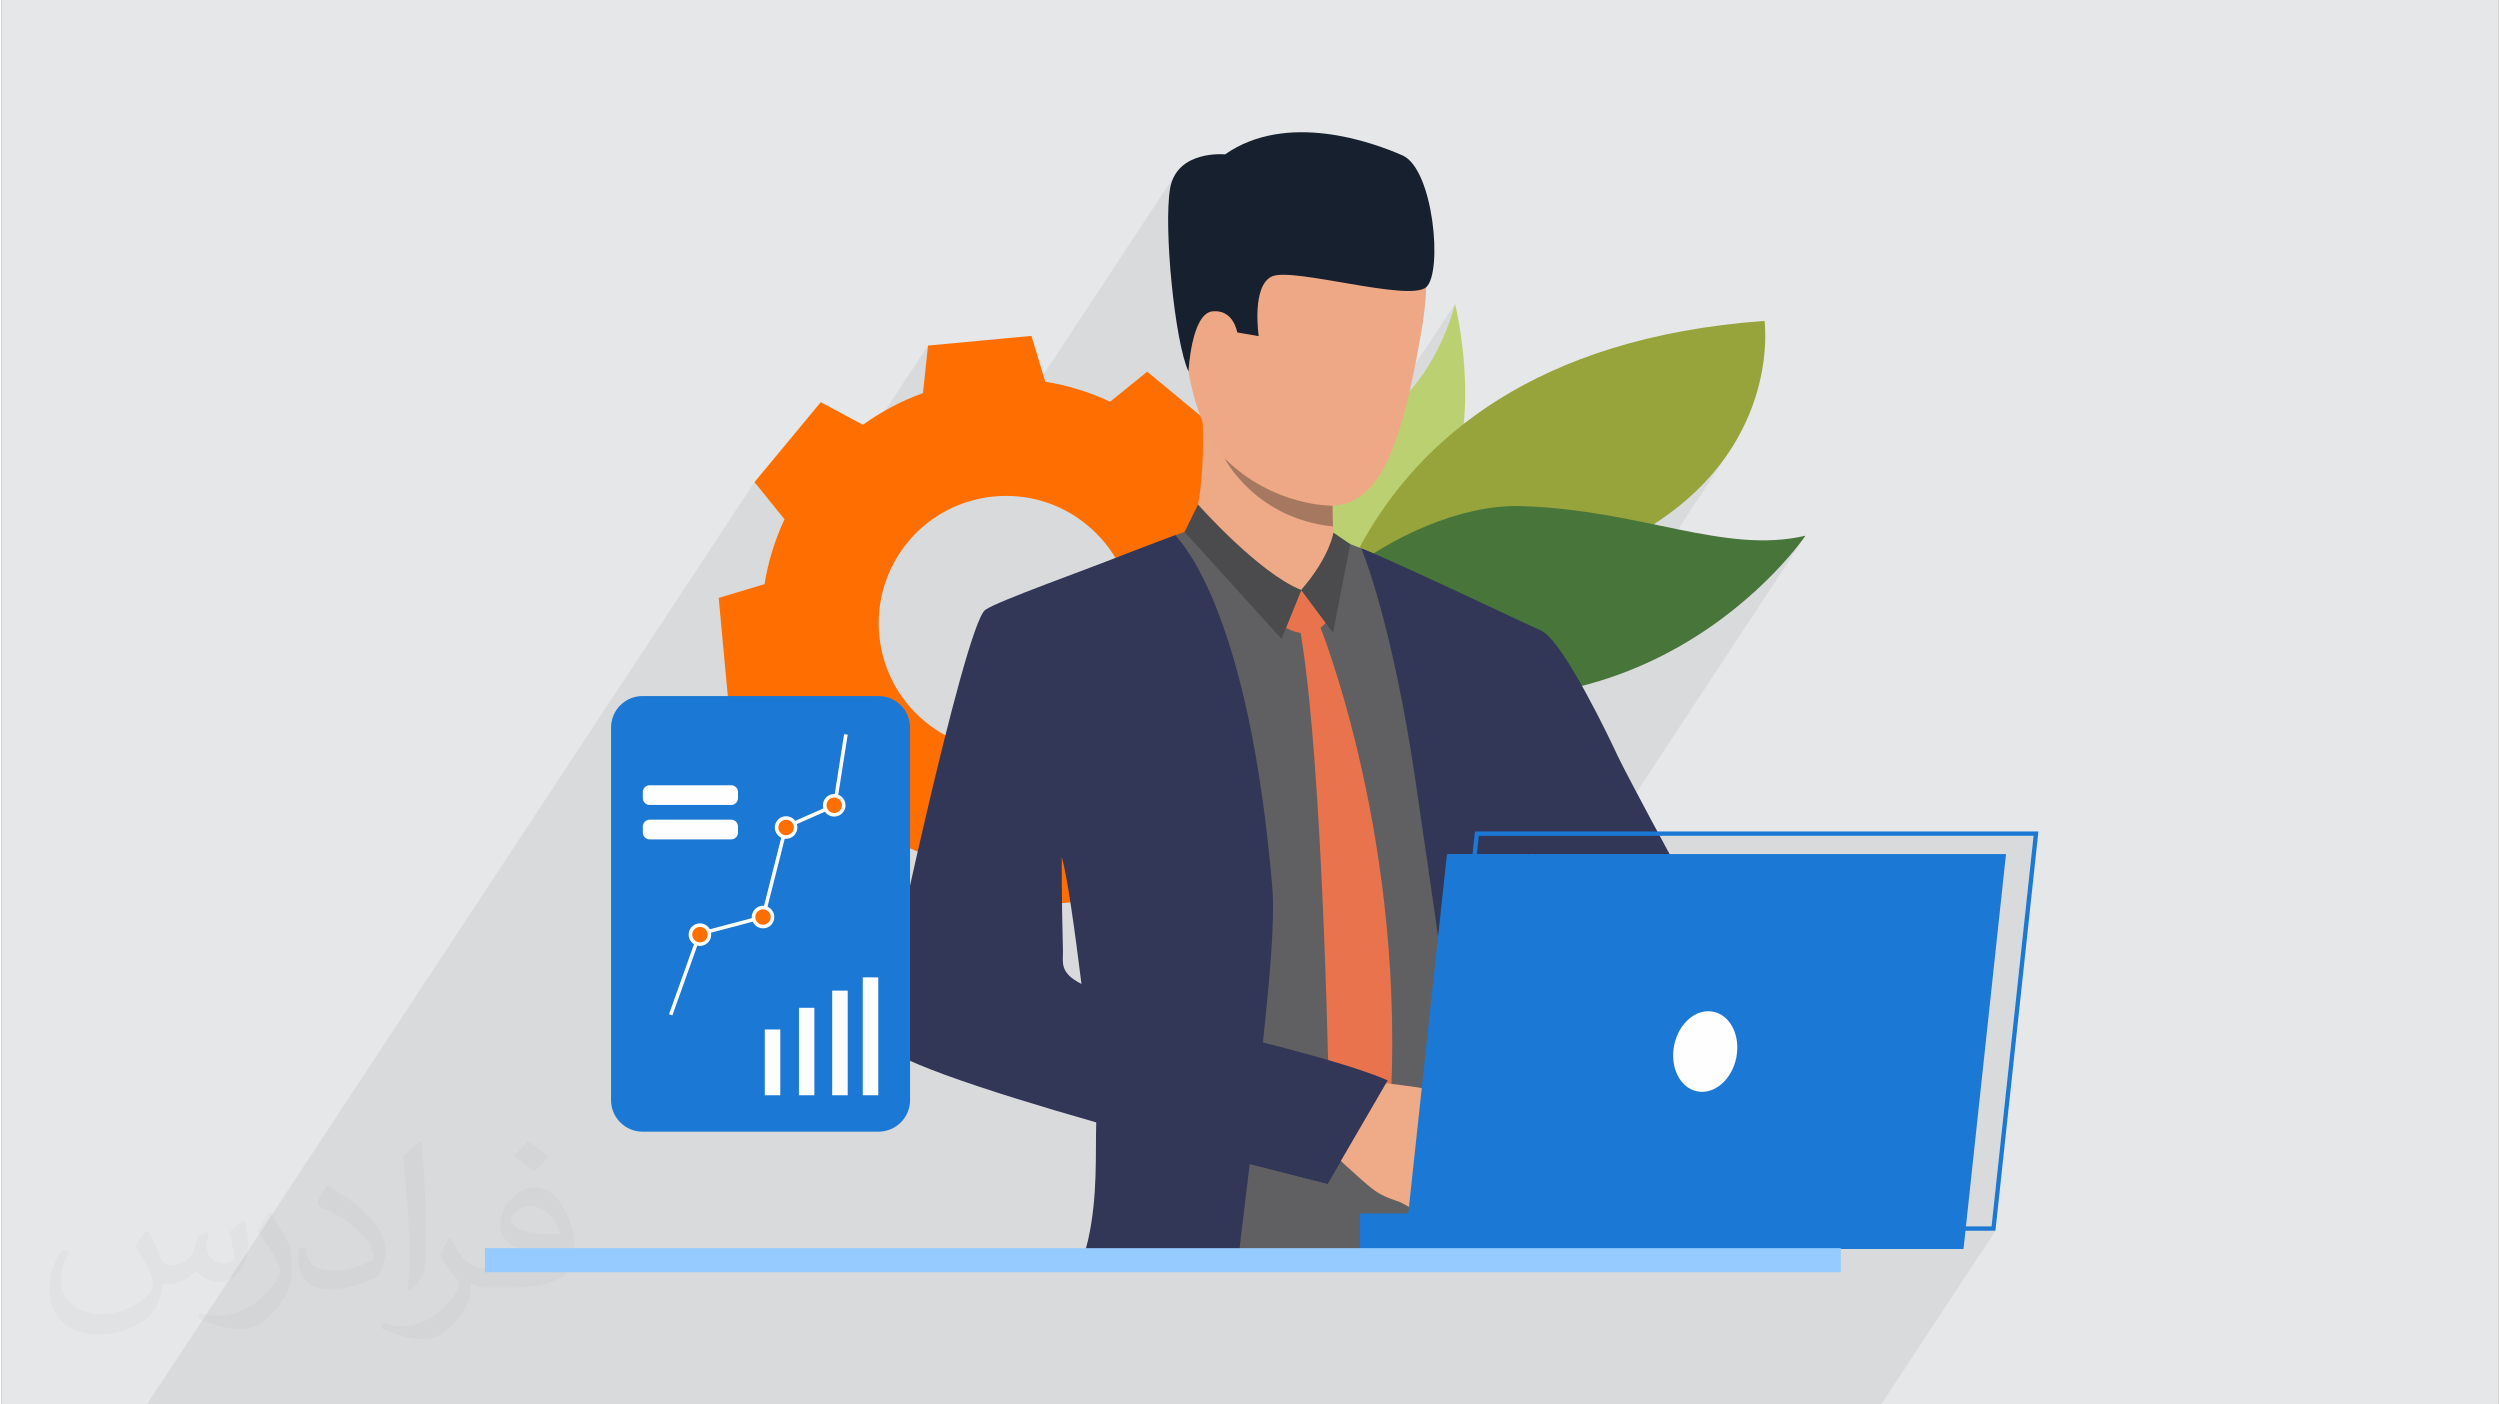
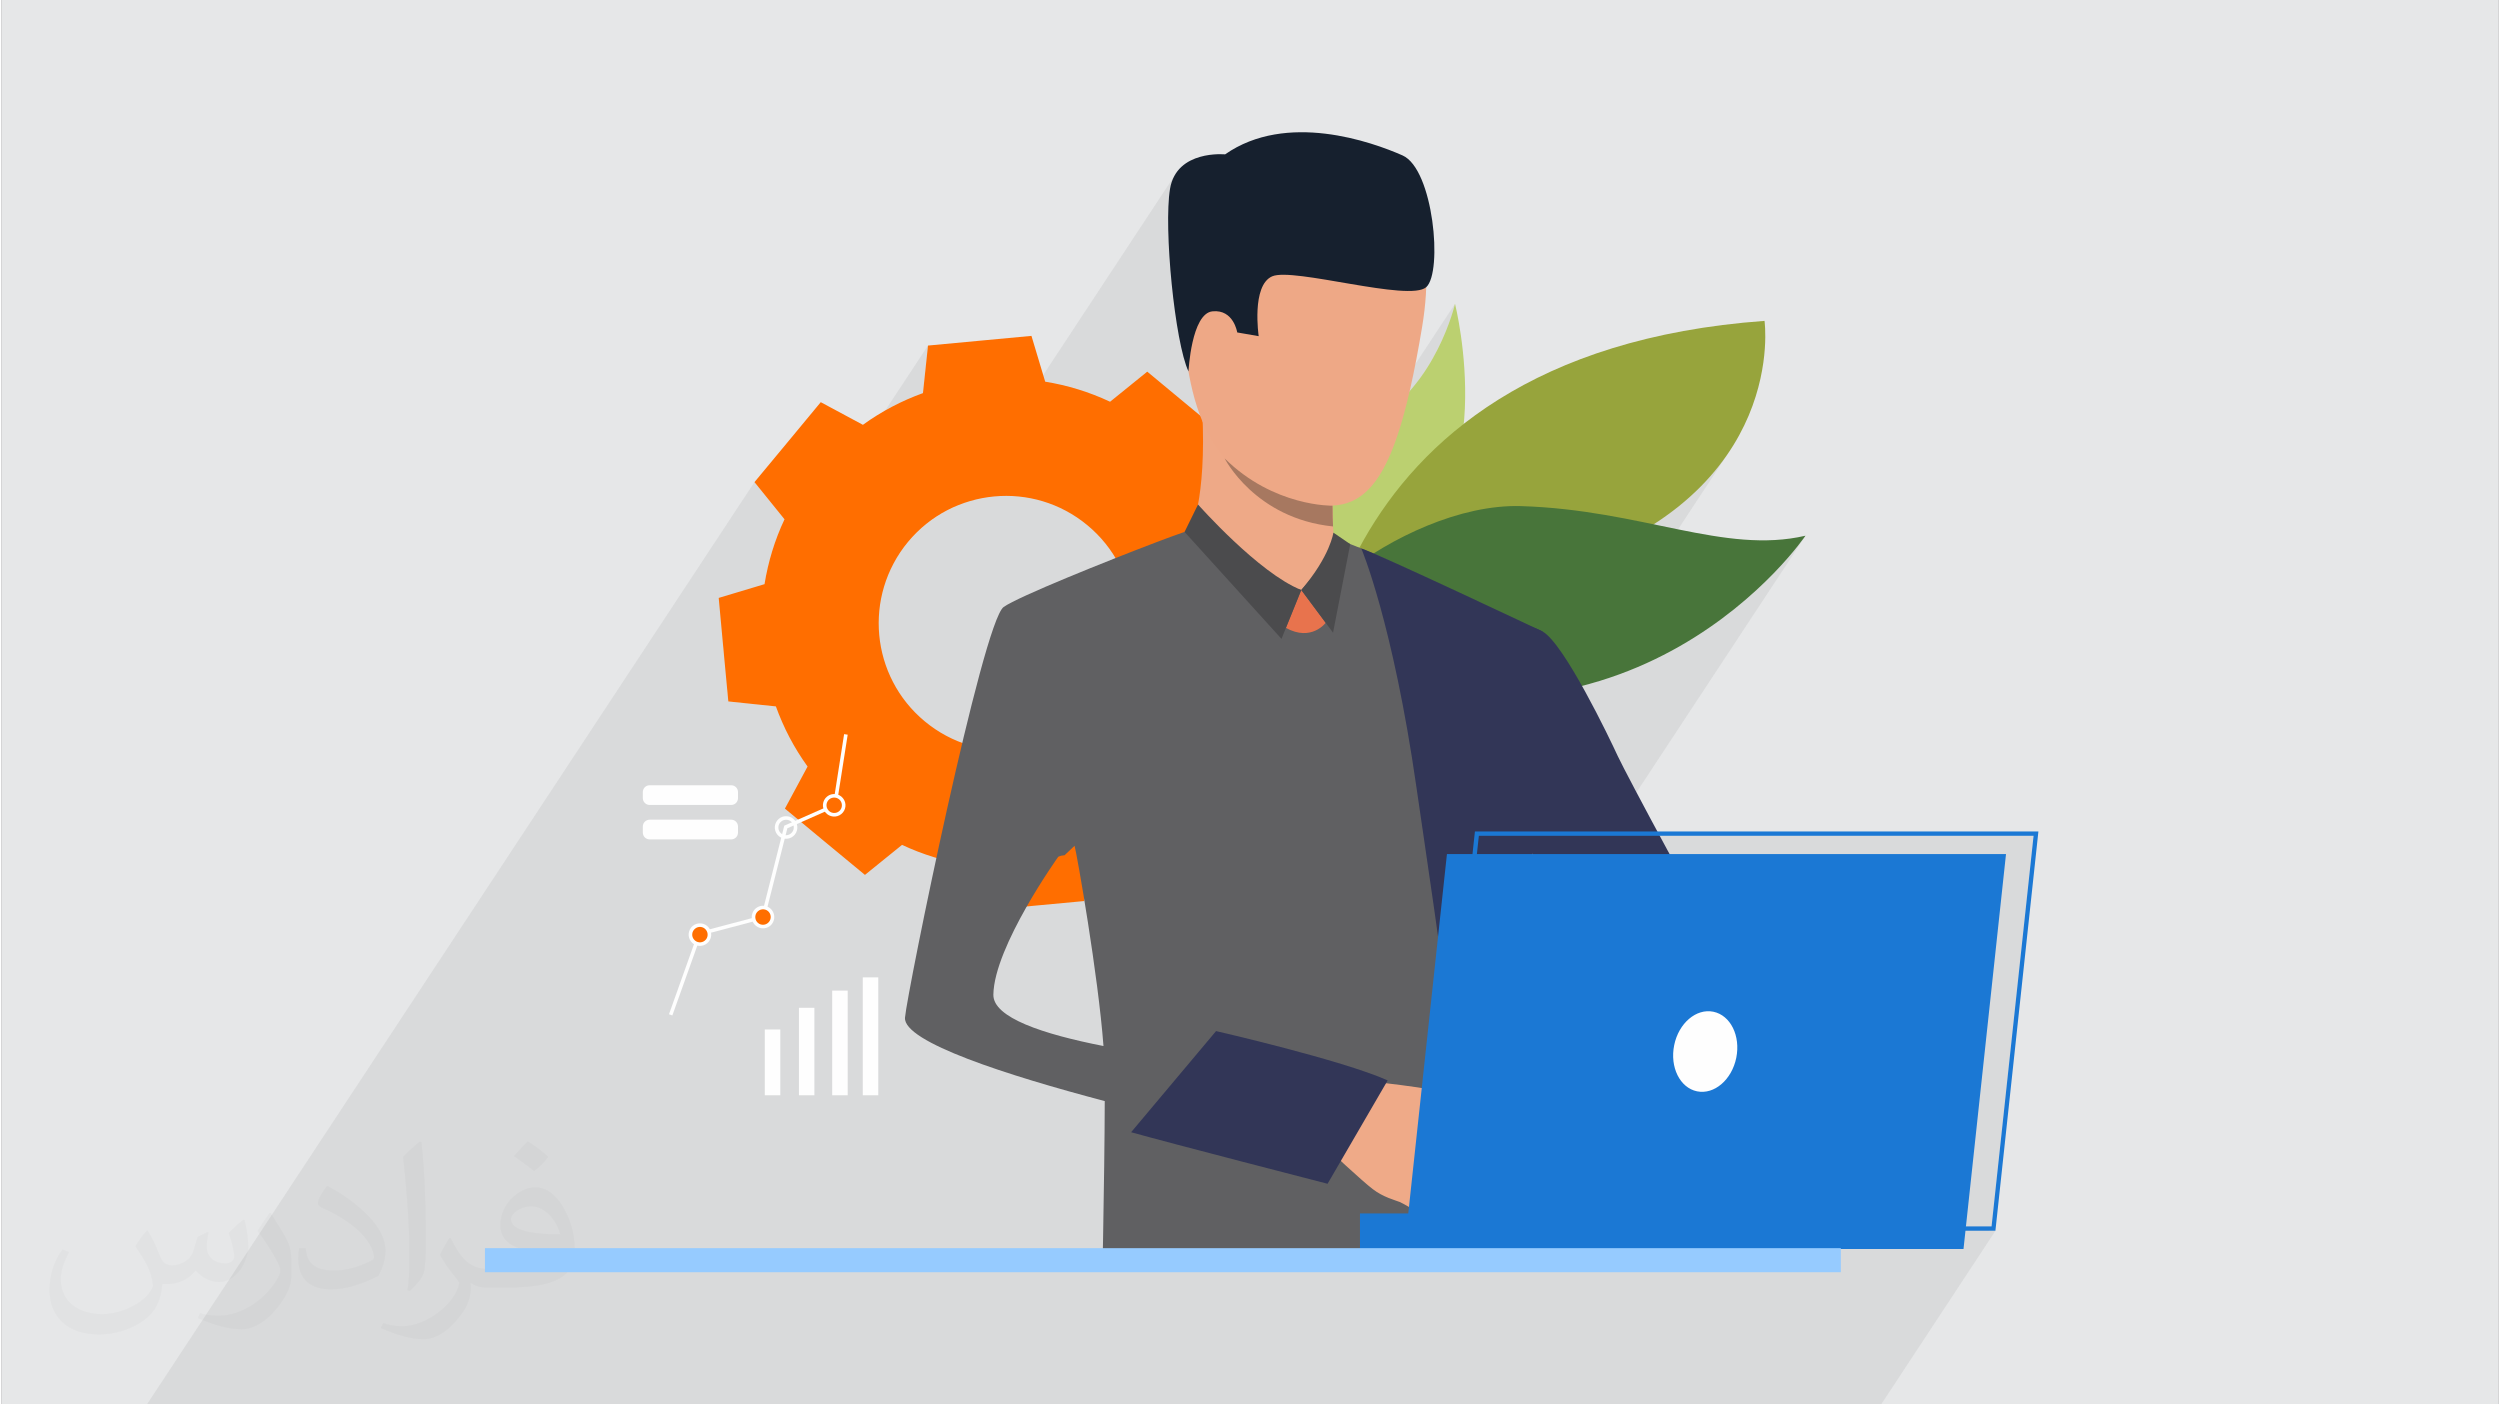
<svg xmlns="http://www.w3.org/2000/svg" xml:space="preserve" width="356px" height="200px" version="1.0" style="shape-rendering:geometricPrecision; text-rendering:geometricPrecision; image-rendering:optimizeQuality; fill-rule:evenodd; clip-rule:evenodd" viewBox="0 0 35600 20025">
  <rect x="0" y="0" width="35600" height="20025" fill="#808080" stroke="none" />
  <defs>
    <style type="text/css">
   
    .fil0 {fill:#E6E7E8}
    .fil3 {fill:#FF6E00}
    .fil19 {fill:#FEFEFE;fill-rule:nonzero}
    .fil7 {fill:#606062;fill-rule:nonzero}
    .fil11 {fill:#4B4B4D;fill-rule:nonzero}
    .fil14 {fill:#16202E;fill-rule:nonzero}
    .fil16 {fill:#1B78D4;fill-rule:nonzero}
    .fil17 {fill:#1B78D4;fill-rule:nonzero}
    .fil8 {fill:#323657;fill-rule:nonzero}
    .fil6 {fill:#48753A;fill-rule:nonzero}
    .fil18 {fill:#96CBFF;fill-rule:nonzero}
    .fil5 {fill:#97A43C;fill-rule:nonzero}
    .fil15 {fill:#A77860;fill-rule:nonzero}
    .fil4 {fill:#BBD070;fill-rule:nonzero}
    .fil10 {fill:#E8734D;fill-rule:nonzero}
    .fil13 {fill:#EEA886;fill-rule:nonzero}
    .fil9 {fill:#EEA987;fill-rule:nonzero}
    .fil12 {fill:#EFAA88;fill-rule:nonzero}
    .fil20 {fill:#FF6E00;fill-rule:nonzero}
    .fil1 {fill:#373435;fill-opacity:0.031}
    .fil2 {fill:#373435;fill-opacity:0.078}
   
  </style>
  </defs>
  <g id="Layer_x0020_1">
    <g id="_2345689837168">
      <path class="fil0" d="M0 0l35600 0 0 20025 -35600 0 0 -20025z" />
      <path class="fil1" d="M2082 17547c68,104 112,203 155,312 32,64 49,183 199,183 44,0 107,-14 163,-45 63,-33 111,-83 136,-159l60 -202 146 -72 10 10c-20,77 -25,149 -25,206 0,170 146,234 262,234 68,0 129,-34 129,-95 0,-81 -34,-217 -78,-339 68,-68 136,-136 214,-191l12 6c34,144 53,287 53,381 0,93 -41,196 -75,264 -70,132 -194,238 -344,238 -114,0 -241,-58 -328,-163l-5 0c-82,101 -209,193 -412,193l-63 0c-10,134 -39,229 -83,314 -121,237 -480,404 -818,404 -470,0 -706,-272 -706,-633 0,-223 73,-431 185,-578l92 38c-70,134 -117,262 -117,385 0,338 275,499 592,499 294,0 658,-187 724,-404 -25,-237 -114,-348 -250,-565 41,-72 94,-144 160,-221l12 0 0 0zm5421 -1274c99,62 196,136 291,221 -53,74 -119,142 -201,202 -95,-77 -190,-143 -287,-213 66,-74 131,-146 197,-210l0 0zm51 926c-160,0 -291,105 -291,183 0,168 320,219 703,217 -48,-196 -216,-400 -412,-400zm-359 895c208,0 390,-6 529,-41 155,-39 286,-118 286,-171 0,-15 0,-31 -5,-46 -87,8 -187,8 -274,8 -282,0 -498,-64 -583,-222 -21,-44 -36,-93 -36,-149 0,-152 66,-303 182,-406 97,-85 204,-138 313,-138 197,0 354,158 464,408 60,136 101,293 101,491 0,132 -36,243 -118,326 -153,148 -435,204 -867,204l-196 0 0 0 -51 0c-107,0 -184,-19 -245,-66l-10 0c3,25 5,50 5,72 0,97 -32,221 -97,320 -192,287 -400,410 -580,410 -182,0 -405,-70 -606,-161l36 -70c65,27 155,46 279,46 325,0 752,-314 805,-619 -12,-25 -34,-58 -65,-93 -95,-113 -155,-208 -211,-307 48,-95 92,-171 133,-239l17 -2c139,282 265,445 546,445l44 0 0 0 204 0 0 0zm-1408 299c24,-130 26,-276 26,-413l0 -202c0,-377 -48,-926 -87,-1282 68,-75 163,-161 238,-219l22 6c51,450 63,972 63,1452 0,126 -5,250 -17,340 -7,114 -73,201 -214,332l-31 -14 0 0zm-1449 -596c7,177 94,318 398,318 189,0 349,-50 526,-135 32,-14 49,-33 49,-49 0,-111 -85,-258 -228,-392 -139,-126 -323,-237 -495,-311 -59,-25 -78,-52 -78,-77 0,-51 68,-158 124,-235l19 -2c197,103 417,256 580,427 148,157 240,316 240,489 0,128 -39,250 -102,361 -216,109 -446,192 -674,192 -277,0 -466,-130 -466,-436 0,-33 0,-84 12,-150l95 0 0 0zm-501 -503l172 278c63,103 122,215 122,392l0 227c0,183 -117,379 -306,573 -148,132 -279,188 -400,188 -180,0 -386,-56 -624,-159l27 -70c75,21 162,37 269,37 342,-2 692,-252 852,-557 19,-35 26,-68 26,-90 0,-36 -19,-75 -34,-110 -87,-165 -184,-315 -291,-453 56,-89 112,-174 173,-258l14 2z" />
      <path class="fil2" d="M13209 4927l-2908 4414 -8 -78 -3 -41 588 -893 21 -118 25 -118 30 -117 33 -117 38 -115 42 -114 46 -114 50 -112 -428 -530 -8663 13151 172 0 89 0 316 0 200 0 324 0 31 0 59 0 109 0 52 0 214 0 58 0 52 0 11 0 725 0 103 0 161 0 57 0 5 0 13 0 1 0 86 0 162 0 19 0 38 0 19 0 34 0 59 0 76 0 35 0 8 0 23 0 30 0 5 0 6 0 72 0 2 0 2 0 65 0 7 0 2 0 8 0 2 0 18 0 3 0 30 0 5 0 10 0 25 0 24 0 7 0 11 0 1 0 6 0 12 0 37 0 18 0 15 0 18 0 8 0 65 0 13 0 11 0 7 0 30 0 26 0 17 0 51 0 30 0 5 0 2 0 2 0 4 0 18 0 4 0 30 0 6 0 33 0 19 0 8 0 5 0 12 0 14 0 43 0 5 0 21 0 4 0 1 0 18 0 34 0 5 0 31 0 4 0 18 0 5 0 3 0 4 0 14 0 16 0 85 0 23 0 72 0 13 0 127 0 124 0 70 0 14 0 93 0 110 0 19 0 4 0 93 0 19 0 23 0 116 0 45 0 30 0 30 0 4 0 59 0 7 0 63 0 44 0 12 0 15 0 79 0 27 0 65 0 28 0 193 0 22 0 70 0 49 0 171 0 64 0 55 0 43 0 22 0 13 0 11 0 61 0 226 0 80 0 96 0 1 0 87 0 70 0 6 0 137 0 136 0 54 0 40 0 67 0 6 0 55 0 5 0 94 0 5 0 19 0 13 0 11 0 8 0 10 0 15 0 17 0 37 0 131 0 133 0 17 0 52 0 204 0 61 0 57 0 30 0 0 0 60 0 3 0 81 0 10 0 18 0 8 0 50 0 16 0 75 0 32 0 0 0 66 0 5 0 125 0 30 0 5 0 26 0 100 0 10 0 81 0 112 0 0 0 26 0 28 0 32 0 10 0 11 0 44 0 97 0 85 0 76 0 31 0 226 0 0 0 28 0 0 0 305 0 230 0 80 0 24 0 333 0 232 0 101 0 0 0 0 0 108 0 52 0 140 0 34 0 118 0 51 0 164 0 56 0 9 0 32 0 236 0 334 0 107 0 226 0 122 0 99 0 88 0 24 0 33 0 40 0 124 0 136 0 108 0 209 0 17 0 11 0 322 0 70 0 114 0 149 0 143 0 79 0 112 0 0 0 138 0 79 0 17 0 0 0 10 0 13 0 76 0 107 0 8 0 33 0 1 0 27 0 56 0 101 0 108 0 142 0 83 0 1 0 200 0 25 0 55 0 53 0 5 0 5 0 40 0 4 0 18 0 12 0 2 0 28 0 3 0 139 0 77 0 256 0 77 0 63 0 192 0 79 0 205 0 128 0 107 0 226 0 97 0 10 0 51 0 112 0 62 0 2 0 333 0 251 0 82 0 107 0 116 0 110 0 334 0 333 0 107 0 84 0 142 0 334 0 333 0 30 0 25 0 261 0 17 0 334 0 107 0 226 0 0 0 333 0 334 0 1531 0 187 0 97 0 1631 -2477 -96 0 41 -62 599 -5569 -6071 0 2819 -4279 -8 10 -21 30 -35 47 -50 64 -64 78 -77 91 -92 103 -106 112 -119 120 -134 126 -147 130 -161 134 -175 135 -189 135 -202 133 -216 130 -230 124 -244 117 -257 109 -270 99 -284 87 -226 56 2181 -3311 -229 291 -283 286 -343 277 -409 261 -480 239 -557 213 -567 200 -506 205 -448 206 -394 206 -344 203 -229 154 -28 -122 -63 -251 -60 -223 -29 -103 831 -1262 -190 240 -237 207 -289 166 -213 323 0 0 213 -323 -283 114 -26 -72 -24 -63 -15 -37 -5 -12 -136 207 33 -71 140 -263 160 -265 -435 661 -161 26 -52 -1 126 -190 -36 30 -65 25 -69 14 12 -17 -15 -4 -28 -6 725 -1100 -122 137 -132 101 -142 66 -154 34 -2 0 1289 -1956 83 -138 72 -135 61 -129 52 -121 43 -109 33 -96 25 -79 18 -59 10 -38 3 -13 -1892 2873 -142 -18 -196 -47 -149 -50 2009 -3050 -40 55 -61 32 -90 18 -115 5 -136 -7 -153 -15 -166 -22 -175 -26 -180 -30 -180 -31 -177 -30 -170 -27 -158 -22 -142 -15 -123 -6 -99 4 -72 18 -94 74 -427 648 -9 -25 -31 -59 -12 -15 -5 -80 -14 -129 -30 -78 -60 -62 -80 -41 -90 -16 -90 10 -81 41 -60 74 -191 290 -6 -80 -11 -195 -11 -181 -13 -164 1 -151 28 -145 54 -137 75 -130 -295 448 -14 -185 -10 -193 -6 -184 -2 -172 4 -157 9 -139 15 -116 60 -182 -3097 4702 -138 63 -153 90 -146 105 -136 122 -126 136 -111 149 -1647 2500 -36 -80 -47 -111 -43 -113 -678 -71 -15 -161 2790 -4235 72 -678z" />
      <g>
        <path class="fil3" d="M13163 10285c-772,-640 -879,-1785 -239,-2558 640,-772 1786,-879 2558,-238 772,640 879,1785 238,2557 -640,773 -1785,879 -2557,239zm4318 85c140,-297 235,-609 286,-925l653 -196 -69 -738 -69 -738 -678 -72c-109,-301 -259,-590 -452,-856l323 -600 -570 -473 -570 -473 -530 429c-297,-140 -609,-235 -925,-286l-196 -653 -738 69 -737 69 -72 678c-302,109 -590,259 -856,452l-601 -323 -472 570 -473 570 428 530c-140,297 -234,609 -285,925l-653 196 68 738 69 738 678 71c109,302 260,591 452,857l-323 600 570 473 571 472 529 -428c298,140 609,234 926,285l196 654 737 -69 738 -69 72 -678c301,-109 590,-260 856,-452l600 323 473 -570 473 -570 -429 -530z" />
        <path class="fil4" d="M20723 4331c0,0 702,2795 -983,3559 -1685,764 -1362,-635 -1362,-635 0,0 -692,-192 1189,-1259 887,-502 1156,-1665 1156,-1665z" />
        <path class="fil5" d="M25136 4575c0,0 346,2436 -2843,3489 -3190,1053 -3644,2389 -3644,2389 0,0 -95,-5400 6487,-5878z" />
        <path class="fil6" d="M18635 9460c-946,-360 1302,-2296 3030,-2244 1727,53 2897,692 4055,422 0,0 -2428,3600 -7085,1822z" />
        <path class="fil7" d="M14141 14182c10,-687 925,-1966 925,-1966 0,0 42,-18 43,-16 1,0 47,-7 47,-6 1,0 142,-135 143,-135 34,122 337,1849 412,2855 -860,-169 -1575,-404 -1570,-732zm7671 -3105c55,-734 92,-1421 114,-2062 -177,-94 -390,-204 -561,-285 -528,-251 -1263,-589 -1735,-806 -276,-127 -547,-220 -547,-220 0,0 -1886,-180 -2039,-171 -48,3 -284,85 -593,203 -669,254 -1958,771 -2163,918 -301,216 -1378,5496 -1407,5855 -28,348 1465,825 2848,1190 -1,535 -12,1285 -24,1969 -2,117 -4,232 -7,344l6050 0c-8,-118 -15,-234 -21,-344 0,-14 -1,-28 -2,-43 -23,-463 -113,-1294 -90,-2103 0,0 -15,-852 70,-1219 9,-1621 107,-3226 107,-3226z" />
        <path class="fil8" d="M21924 17668c-40,-286 -77,-572 -111,-852 0,-2 -1,-3 -1,-4 -11,-94 -22,-186 -33,-278 0,-4 -1,-9 -1,-14 -44,-386 -81,-756 -107,-1095 -20,-260 -2,-514 33,-762 106,-1734 158,-3561 158,-3561 55,-748 87,-1448 108,-2099 0,0 -2368,-1119 -2583,-1183 0,0 450,1054 787,3412 129,905 369,2429 543,3985l0 0c94,840 271,1695 405,2451 21,117 40,232 58,344l793 0c-17,-114 -33,-229 -49,-344z" />
-         <path class="fil8" d="M15133 13558c-21,-789 -17,-1340 -17,-1340 78,271 186,1043 281,1811 -320,-161 -260,-312 -264,-471zm2849 1326c93,-877 177,-1751 136,-2230 -326,-3854 -1250,-4874 -1384,-5023 -104,40 -498,188 -614,233 -632,250 -1920,706 -2094,831 -301,215 -1488,5751 -1523,6109 -25,242 1525,748 3105,1199 -15,433 26,1045 -118,1683 -25,113 -62,185 -68,334l2203 -8c13,-114 27,-228 41,-344 42,-344 86,-697 130,-1071 661,171 1110,281 1110,281 0,0 620,-1049 800,-1474 31,-73 -768,-265 -1724,-520z" />
        <path class="fil9" d="M16945 7594c0,0 240,-453 174,-1740 -18,-357 1873,845 1873,845 0,0 -7,123 -11,289 -2,69 -4,145 -4,222 0,22 1,43 1,65 0,35 0,70 1,104 1,44 3,86 5,127 2,46 5,90 9,130 8,78 54,215 70,253 87,200 -1410,211 -2118,-295z" />
        <path class="fil10" d="M18531 8412l348 468c0,0 -204,274 -567,72l219 -540z" />
-         <path class="fil10" d="M18786 8899c0,0 1277,3119 1004,7079l-402 731 -454 -622c0,0 -74,-5261 -436,-7200l288 12z" />
        <path class="fil9" d="M18904 7976l-373 436c0,0 -599,-116 -775,-429 -176,-312 1148,-7 1148,-7z" />
        <path class="fil11" d="M18989 7594c0,0 -43,332 -458,818l453 609 245 -1263 -240 -164z" />
        <path class="fil11" d="M17059 7193c0,0 866,980 1472,1219l-282 697 -1382 -1525 192 -391z" />
        <path class="fil8" d="M25961 16054c0,0 -1150,-1115 -1904,-1300 -348,-86 -807,-567 -1243,-1133 -144,-186 -285,-381 -419,-575 0,0 0,0 0,0 -536,-773 -955,-1514 -955,-1514 0,0 -1582,-1853 -312,-2679 0,0 544,-12 842,150 307,167 961,1532 1072,1774 111,242 1313,2488 1393,2539 81,50 215,235 696,494 589,317 1514,1244 1514,1244l-684 1000z" />
        <path class="fil12" d="M20444 17344c0,0 -161,-7 -230,-44 0,0 -120,-77 -208,-126 -29,-16 -54,-29 -70,-36 -71,-28 -235,-68 -386,-184 -152,-115 -644,-576 -644,-576l318 -489 147 -485c0,0 1149,114 1302,205 15,9 29,19 42,28 122,90 176,208 235,263 21,20 221,234 210,321 -16,120 -75,198 -150,234 0,0 -40,235 -162,340 0,0 -30,218 -218,305 0,0 -56,218 -186,244z" />
        <path class="fil13" d="M18615 2534c0,0 2076,-501 1639,2128 -438,2629 -936,2842 -2200,2318 -1265,-524 -1177,-2205 -1253,-3028 -75,-823 1150,-1380 1814,-1418z" />
        <path class="fil13" d="M17524 4354c-31,-231 -489,-309 -521,39 -32,347 222,952 394,890 173,-63 170,-610 127,-929z" />
        <path class="fil14" d="M16923 5296c0,0 41,-827 342,-857 302,-31 353,301 353,301l306 53c0,0 -107,-722 192,-853 300,-131 1958,370 2197,154 238,-216 103,-1683 -338,-1878 -440,-194 -1654,-627 -2530,-15 0,0 -691,-68 -785,490 -94,558 69,2193 263,2605z" />
        <path class="fil8" d="M19763 15404l-857 1474c0,0 -2271,-585 -2801,-735l1211 -1442c0,0 1786,409 2447,703z" />
        <path class="fil15" d="M18984 7506l-1 0c-1113,-114 -1545,-971 -1545,-971 701,694 1539,675 1539,675 0,22 1,43 1,65 0,35 0,70 1,104 1,44 3,86 5,127z" />
-         <path class="fil13" d="M21374 14193c1291,1329 2996,3002 2996,3002l667 -1265c0,0 -1515,-1776 -2542,-2961 -314,155 -892,523 -1121,1224z" />
        <path class="fil13" d="M20577 15980c0,0 348,168 438,243 91,74 459,350 548,414 89,65 -135,249 -792,-35 -657,-285 -194,-622 -194,-622z" />
        <path class="fil16" d="M20608 12177l-606 5631 7971 0 606 -5631 -7971 0z" />
        <path class="fil17" d="M20464 17486l7909 0 599 -5569 -7909 0 -599 5569zm7964 62l-8034 0 613 -5693 8034 0 -613 5693z" />
        <path class="fil17" d="M19368 17808l1331 0 0 -507 -1331 0 0 507z" />
        <g>
          <path class="fil18" d="M6559 17796l0 0 333 0 -333 0zm333 343l-333 0 333 0zm-333 -343l0 0 0 0zm333 343l334 0 333 0 0 -343 -333 0 -334 0 0 343zm18998 0l334 0 0 -343 -334 0 -333 0 0 343 333 0zm-666 0l333 0 0 -343 -333 0 0 0 -333 0 -334 0 -333 0 0 0 -333 0 0 343 333 0 0 0 333 0 334 0 333 0 0 0zm-1667 0l334 0 0 -343 -334 0 -333 0 -333 0 0 343 333 0 333 0zm-1000 0l334 0 0 -343 -334 0 0 0 -333 0 -333 0 -333 0 0 343 333 0 333 0 333 0 0 0zm-1333 0l334 0 0 -343 -334 0 0 0 -333 0 -333 0 -334 0 -333 0 0 0 -333 0 0 343 333 0 0 0 333 0 334 0 333 0 333 0 0 0zm-2000 0l334 0 0 -343 -334 0 0 343zm-333 0l333 0 0 -343 -333 0 -333 0 0 0 -333 0 -334 0 -333 0 0 343 333 0 334 0 333 0 0 0 333 0zm-1666 0l333 0 0 -343 -333 0 0 0 -334 0 -333 0 0 343 333 0 334 0 0 0zm-1000 0l333 0 0 -343 -333 0 -334 0 0 0 -333 0 -333 0 0 343 333 0 333 0 0 0 334 0zm-1333 0l333 0 0 -343 -333 0 0 0 -334 0 -333 0 -333 0 -334 0 0 343 334 0 333 0 333 0 334 0 0 0zm-1667 0l333 0 0 -343 -333 0 0 343zm-333 0l333 0 0 -343 -333 0 0 0 -334 0 0 343 334 0 0 0zm-667 0l333 0 0 -343 -333 0 0 0 -333 0 0 0 -333 0 -334 0 0 343 334 0 333 0 0 0 333 0 0 0zm-1333 0l333 0 0 -343 -333 0 0 0 -333 0 -333 0 -334 0 0 0 -333 0 -333 0 0 343 333 0 333 0 0 0 334 0 333 0 333 0 0 0zm-2000 0l334 0 0 -343 -334 0 -333 0 0 343 333 0zm-666 0l333 0 0 -343 -333 0 0 0 -334 0 -333 0 0 343 333 0 334 0 0 0z" />
        </g>
        <path class="fil19" d="M23848 14902c-64,313 82,608 326,658 245,50 495,-164 559,-477 64,-314 -82,-608 -327,-658 -244,-50 -494,163 -558,477z" />
-         <path class="fil16" d="M12503 16135l-3363 0c-248,0 -450,-201 -450,-449l0 -5312c0,-249 202,-450 450,-450l3363 0c248,0 450,201 450,450l0 5312c0,248 -202,449 -450,449z" />
        <path class="fil19" d="M12279 15616l221 0 0 -1681 -221 0 0 1681z" />
        <path class="fil19" d="M11843 15616l221 0 0 -1492 -221 0 0 1492z" />
        <path class="fil19" d="M11369 15616l220 0 0 -1247 -220 0 0 1247z" />
        <path class="fil19" d="M10882 15616l221 0 0 -938 -221 0 0 938z" />
        <path class="fil19" d="M9564 14478l-48 -17 417 -1168 903 -239 324 -1282 697 -308 156 -997 51 8 -161 1025 -699 309 -326 1287 -906 240 -408 1142z" />
        <path class="fil20" d="M10962 12989c47,58 39,144 -19,191 -58,47 -144,39 -191,-19 -48,-58 -39,-144 19,-191 58,-47 143,-39 191,19z" />
        <path class="fil19" d="M10787 12990c-47,38 -54,108 -16,155 39,47 108,54 155,15 47,-38 54,-108 16,-155 -38,-47 -108,-54 -155,-15zm172 210c-69,56 -171,46 -227,-23 -56,-69 -46,-170 23,-227 69,-56 170,-46 226,23 56,69 46,170 -22,227z" />
-         <path class="fil20" d="M11290 11712c48,58 39,144 -19,191 -58,47 -143,39 -190,-19 -48,-58 -39,-144 19,-191 58,-47 143,-39 190,19z" />
+         <path class="fil20" d="M11290 11712z" />
        <path class="fil19" d="M11116 11713c-47,38 -54,108 -16,155 39,47 108,54 155,15 47,-38 54,-108 16,-155 -39,-47 -108,-54 -155,-15zm171 210c-68,56 -170,46 -226,-23 -56,-69 -46,-170 23,-227 68,-56 170,-45 226,23 56,69 46,171 -23,227z" />
        <path class="fil20" d="M11977 11396c47,58 39,143 -20,191 -57,47 -143,38 -190,-20 -47,-57 -39,-143 19,-190 58,-48 143,-39 191,19z" />
        <path class="fil19" d="M11802 11396c-47,39 -54,108 -15,155 38,47 107,54 154,16 47,-38 54,-108 16,-155 -38,-47 -108,-54 -155,-16zm172 210c-69,57 -171,46 -227,-22 -56,-69 -46,-171 23,-227 69,-56 170,-46 226,23 57,69 46,170 -22,226z" />
        <path class="fil20" d="M10062 13240c47,58 39,143 -19,191 -58,47 -143,38 -191,-19 -47,-58 -39,-144 19,-191 58,-48 144,-39 191,19z" />
        <path class="fil19" d="M9888 13241c-47,38 -55,107 -16,154 38,47 108,55 155,16 47,-38 54,-108 15,-155 -38,-47 -107,-54 -154,-15zm171 209c-69,57 -170,46 -226,-22 -57,-69 -46,-171 22,-227 69,-56 171,-46 227,23 56,69 46,170 -23,226z" />
        <path class="fil19" d="M10403 11968l-1163 0c-53,0 -97,-43 -97,-97l0 -87c0,-53 44,-97 97,-97l1163 0c54,0 97,44 97,97l0 87c0,54 -43,97 -97,97z" />
        <path class="fil19" d="M10403 11477l-1163 0c-53,0 -97,-44 -97,-97l0 -87c0,-54 44,-97 97,-97l1163 0c54,0 97,43 97,97l0 87c0,53 -43,97 -97,97z" />
      </g>
    </g>
  </g>
</svg>